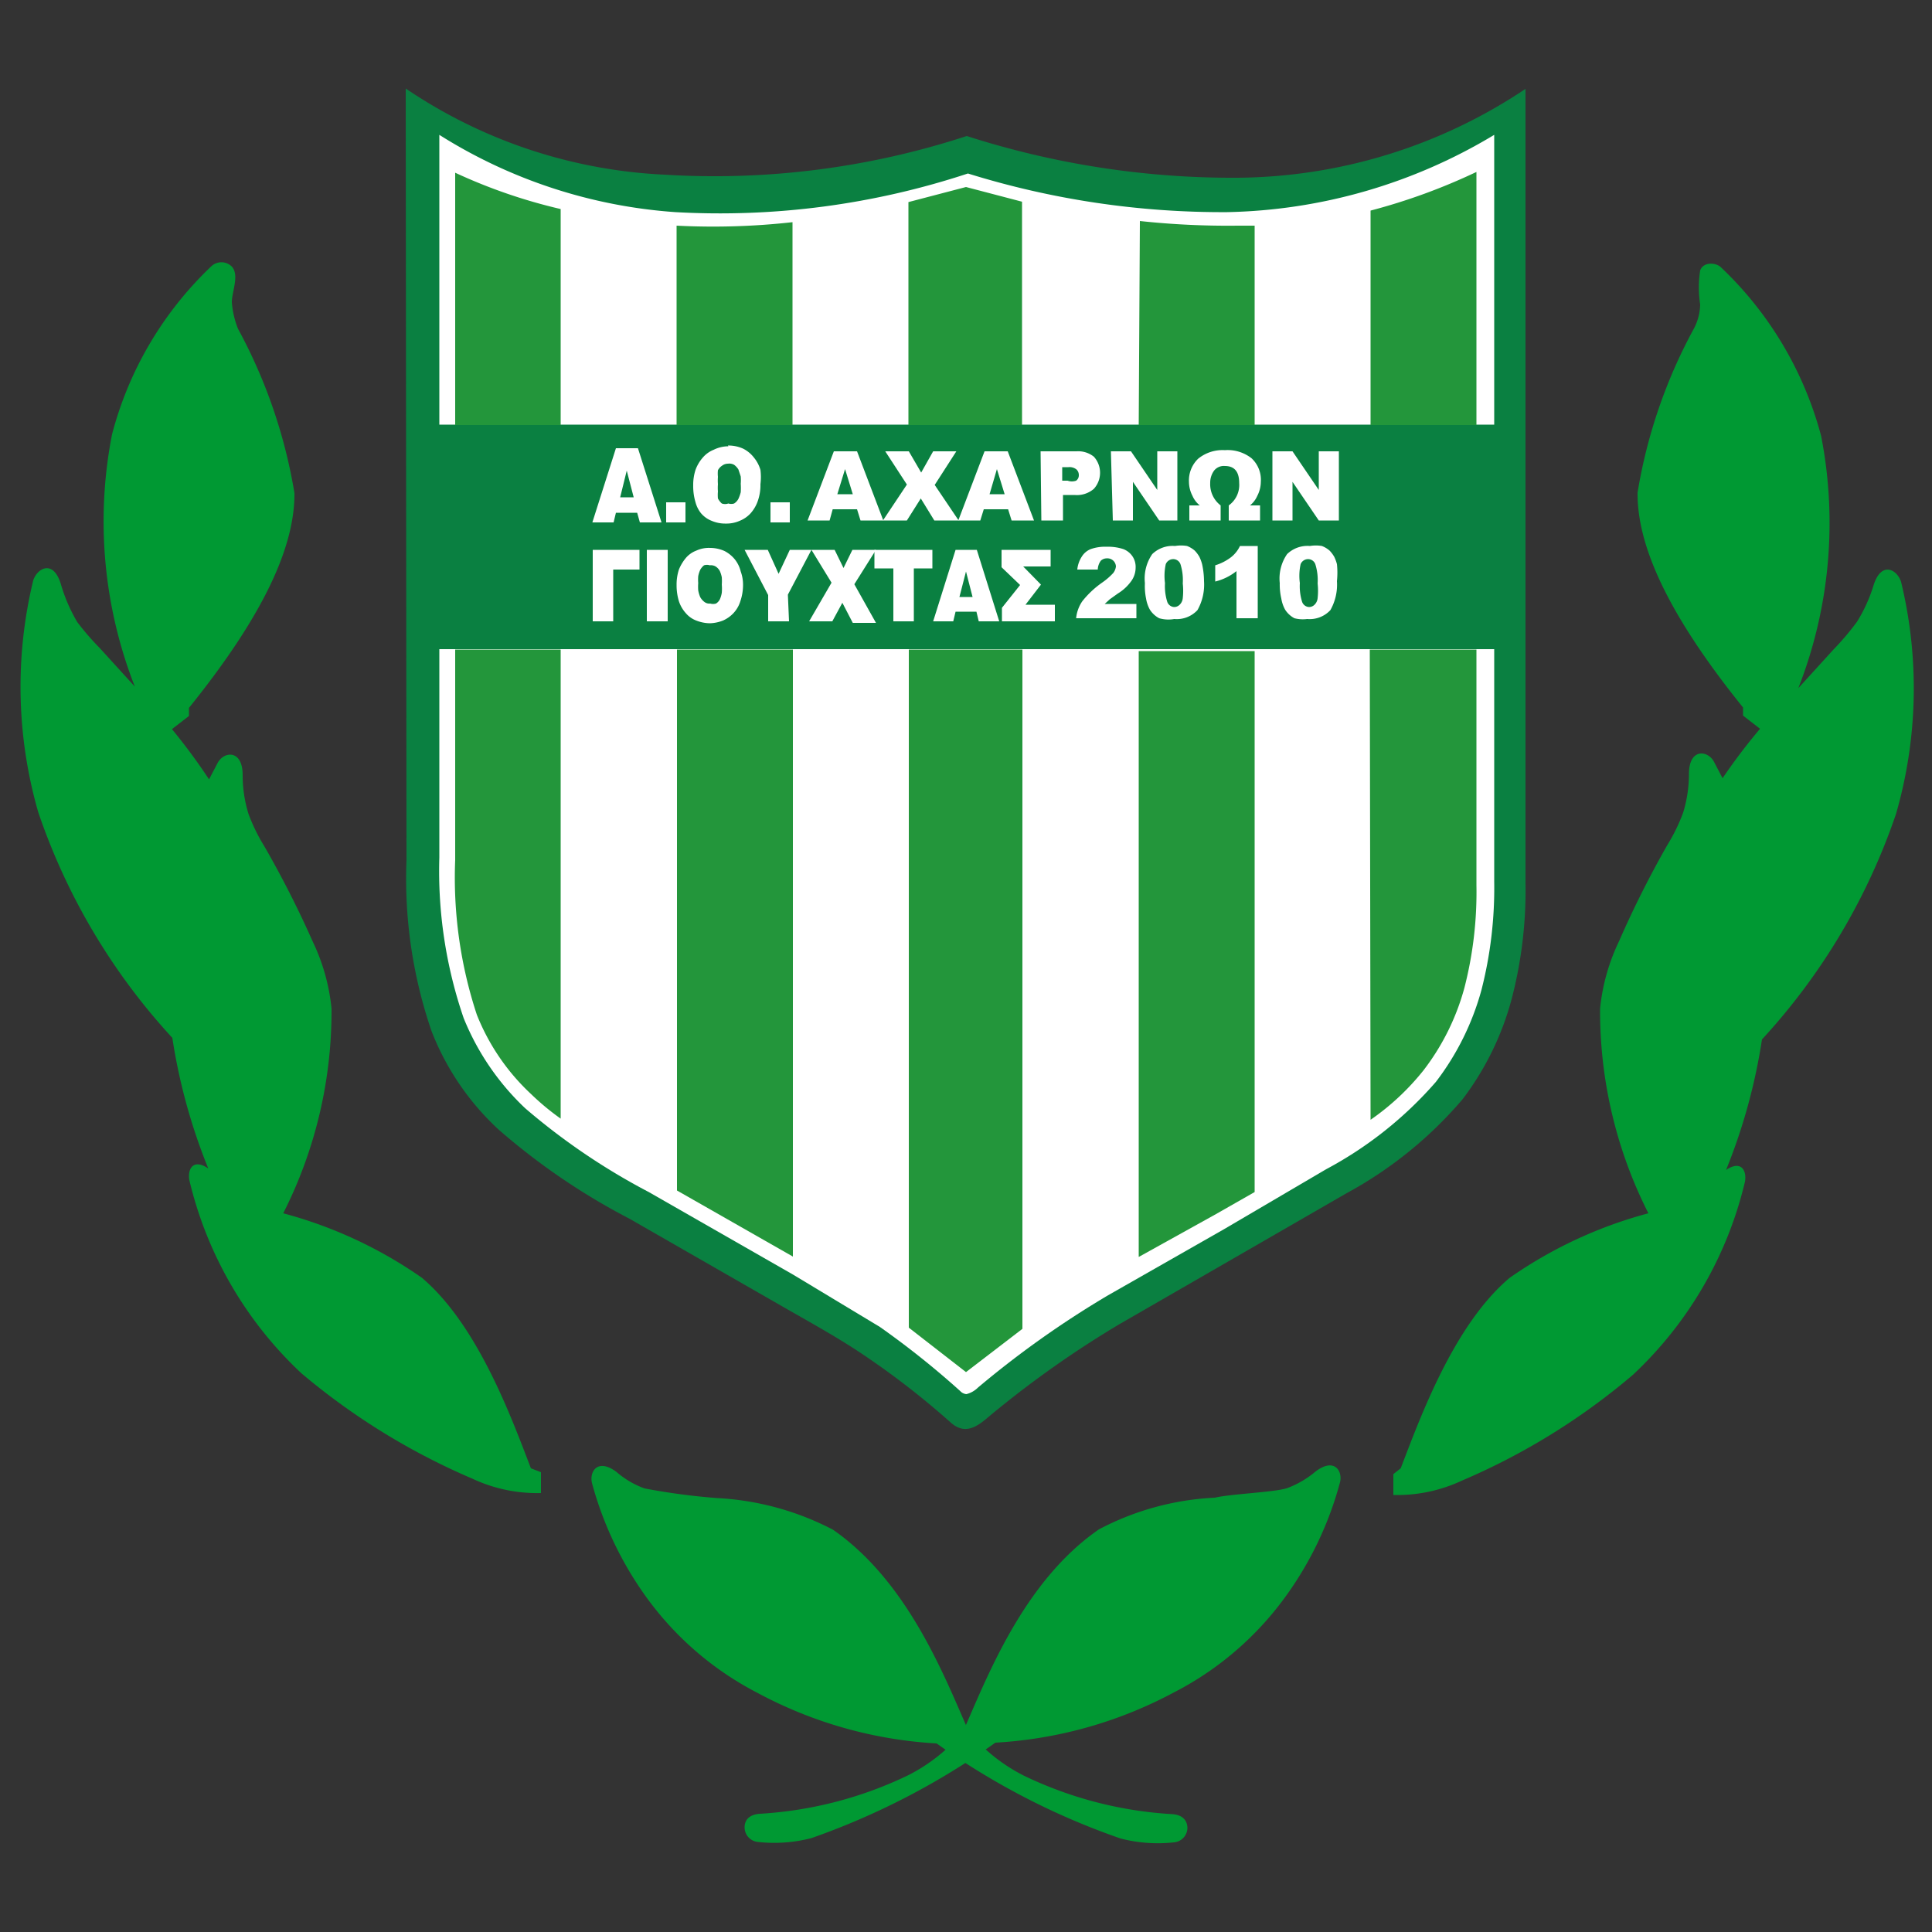
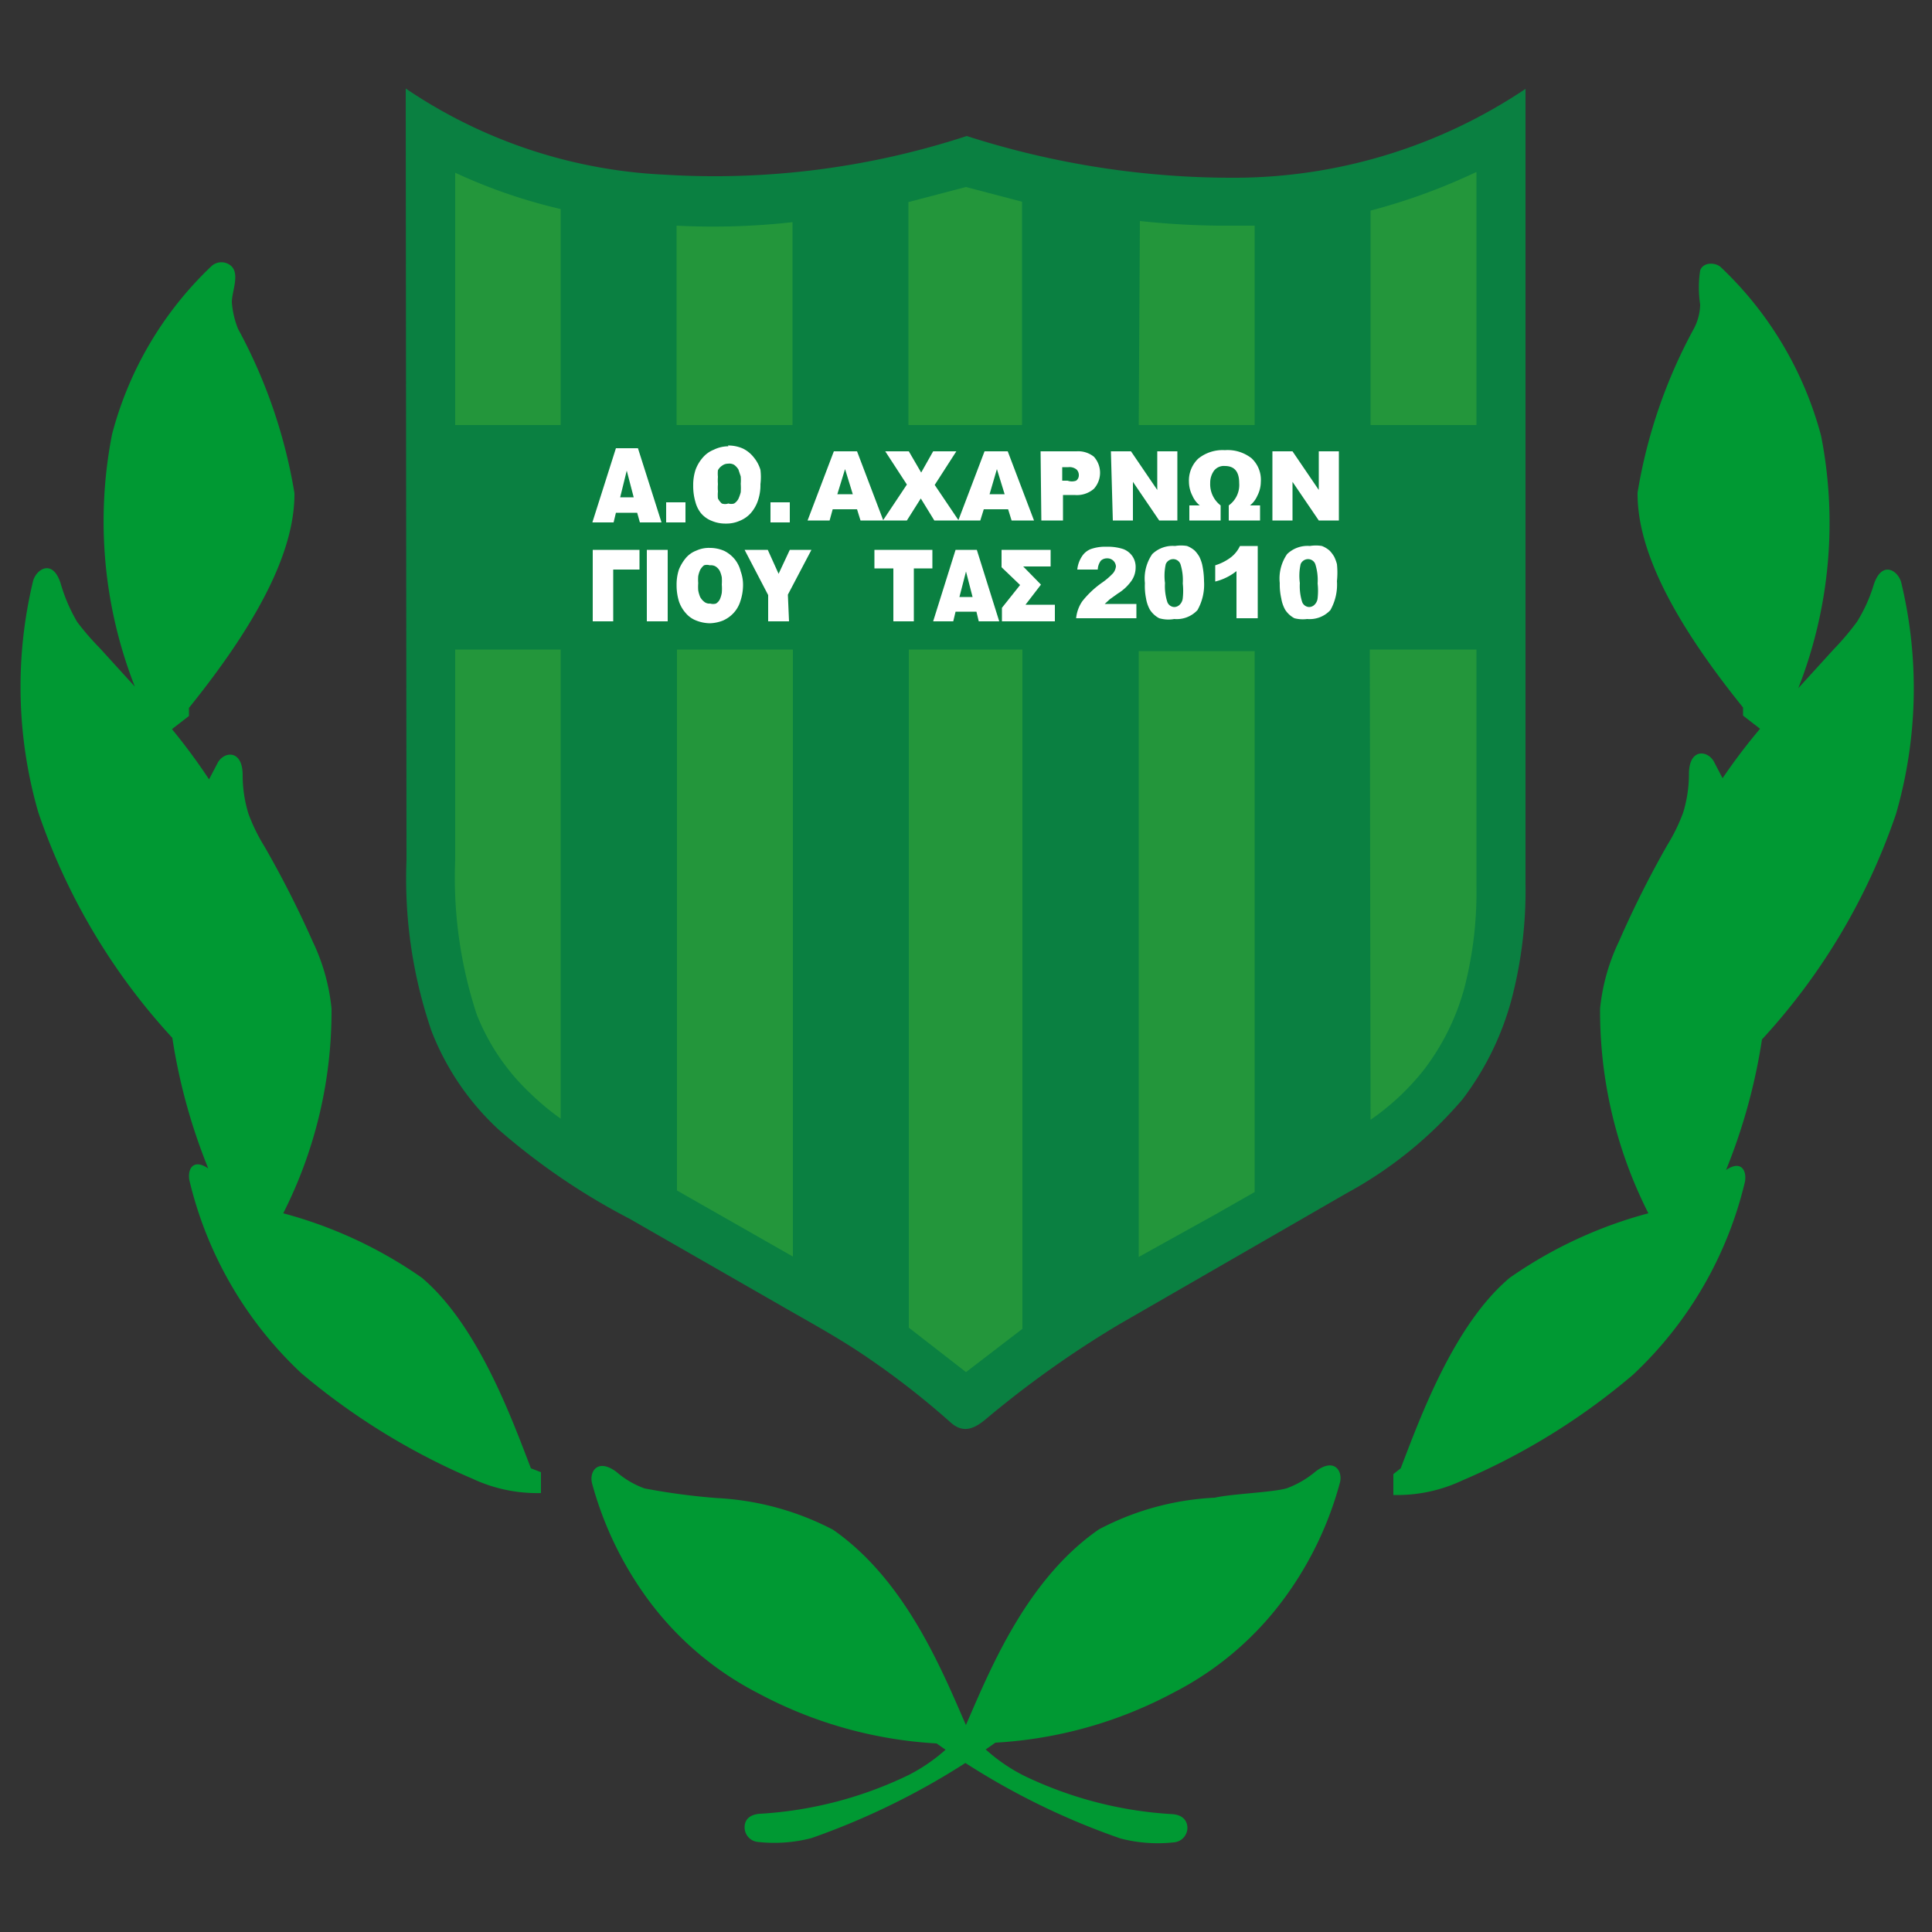
<svg xmlns="http://www.w3.org/2000/svg" width="50" height="50">
  <rect width="100%" height="100%" fill="#333333" stroke="none" />
  <g fill-rule="evenodd">
    <path d="M10.5 2.29a13 13 0 0 0 6.69 2.23 21 21 0 0 0 7.83-1 22.47 22.47 0 0 0 7 1.08 13.56 13.56 0 0 0 7.46-2.3v20.56a11.11 11.11 0 0 1-.36 3 7.47 7.47 0 0 1-1.27 2.59 10.55 10.55 0 0 1-3 2.43l-5.88 3.39a26.43 26.43 0 0 0-3.46 2.46c-.3.25-.58.37-.9.09a21 21 0 0 0-2.15-1.68c-.74-.51-1.52-.93-2.3-1.38l-3.87-2.22a17.21 17.21 0 0 1-3.39-2.31 6.85 6.85 0 0 1-1.73-2.54 12.15 12.15 0 0 1-.65-4.43z" fill="#0a8041" />
-     <path d="M11.37 3.49v18.7a11.73 11.73 0 0 0 .63 4.16 6.63 6.63 0 0 0 1.59 2.33 17 17 0 0 0 3.2 2.17l3.74 2.14 2.24 1.35A22.22 22.22 0 0 1 24.85 36a.25.25 0 0 0 .16.08.65.65 0 0 0 .3-.17 25 25 0 0 1 3.37-2.39l3-1.71 2.64-1.55A10 10 0 0 0 37.16 28a6.9 6.9 0 0 0 1.18-2.38 10.64 10.64 0 0 0 .33-2.81V3.49a13.9 13.9 0 0 1-6.91 2 22.15 22.15 0 0 1-6.71-1 20.48 20.48 0 0 1-7.57 1 13.15 13.15 0 0 1-6.11-2z" fill="#fff" />
  </g>
  <path d="M11.24 10.99h27.51v5.81H11.24z" fill="#0a8041" />
  <g fill-rule="evenodd">
    <path d="M25 4.84l-1.49.39V11h2.94V5.22zM29.47 11h3V5.84h-.44a21.33 21.33 0 0 1-2.53-.12zm6 0h2.74V4.45a15.62 15.62 0 0 1-2.74 1zM20.51 5.75a18.52 18.52 0 0 1-3 .09V11h3zm-6-.34a14 14 0 0 1-2.73-.94V11h2.73zm-2.73 11.4v5.45a11.33 11.33 0 0 0 .56 4 5.66 5.66 0 0 0 1.41 2.06 6.51 6.51 0 0 0 .76.63V16.81zm5.74 14l3 1.71V16.81h-3zm6 3.55L25 35.51l1.46-1.12V16.81h-2.94zm5.95-1.83l2-1.11 1-.57v-14h-3zm6-3.55a6.41 6.41 0 0 0 1.37-1.28 6.13 6.13 0 0 0 1.06-2.14 9.93 9.93 0 0 0 .31-2.66v-6.09h-2.76z" fill="#23963b" />
    <g fill="#093">
      <path d="M4.45 18.87l.44-.34v-.21c2-2.48 2.74-4.23 2.73-5.56a13.48 13.48 0 0 0-1.46-4.25A2.31 2.31 0 0 1 6 7.82c0-.27.2-.7 0-.92a.38.38 0 0 0-.54 0 9.21 9.21 0 0 0-2.56 4.34 11.71 11.71 0 0 0 .59 6.53l-.91-1A6.91 6.91 0 0 1 2 16.1a4.29 4.29 0 0 1-.43-1c-.2-.63-.61-.39-.71-.08a11.71 11.71 0 0 0 .13 6 16.38 16.38 0 0 0 3.47 5.84 15 15 0 0 0 .93 3.38c-.38-.26-.54 0-.49.3a10 10 0 0 0 2.9 5 17.53 17.53 0 0 0 4.43 2.73 3.94 3.94 0 0 0 1.77.37v-.54l-.26-.1c-.5-1.3-1.37-3.7-2.82-4.93a11.37 11.37 0 0 0-3.59-1.67 11.57 11.57 0 0 0 1.25-5.3 5.22 5.22 0 0 0-.49-1.74 26.33 26.33 0 0 0-1.25-2.46 4.66 4.66 0 0 1-.41-.84 3.38 3.38 0 0 1-.15-1c0-.66-.47-.62-.64-.33l-.23.44a15.3 15.3 0 0 0-.96-1.3zm12.23 19.65a2.31 2.31 0 0 1-.73-.43c-.49-.36-.7 0-.63.29a9.1 9.1 0 0 0 1.44 3 8.18 8.18 0 0 0 2.86 2.44 11.1 11.1 0 0 0 4.62 1.3A18.71 18.71 0 0 0 29 47.58a3.83 3.83 0 0 0 1.38.1.38.38 0 0 0 .35-.37c0-.17-.1-.34-.39-.36a10.18 10.18 0 0 1-3.85-1 4.51 4.51 0 0 1-1.41-1.12c-.61-1.37-1.55-3.87-3.52-5.24a7.29 7.29 0 0 0-3-.82 16.86 16.86 0 0 1-1.88-.25z" />
      <path d="M45.55 18.86l-.44-.34v-.21c-2-2.48-2.74-4.23-2.73-5.56a13.4 13.4 0 0 1 1.46-4.25 1.39 1.39 0 0 0 .16-.62A2.92 2.92 0 0 1 44 7c.08-.23.41-.21.54-.08a9.29 9.29 0 0 1 2.59 4.36 11.71 11.71 0 0 1-.59 6.53l.91-1a7 7 0 0 0 .61-.72 4 4 0 0 0 .43-.95c.2-.63.61-.4.71-.08a11.71 11.71 0 0 1-.13 6 16.38 16.38 0 0 1-3.47 5.84 15 15 0 0 1-.93 3.38c.38-.26.54 0 .49.3a10 10 0 0 1-2.9 5 17.28 17.28 0 0 1-4.43 2.74 3.94 3.94 0 0 1-1.77.37v-.54l.19-.15c.5-1.3 1.37-3.71 2.82-4.93a11.37 11.37 0 0 1 3.59-1.67 11.57 11.57 0 0 1-1.25-5.3 5.22 5.22 0 0 1 .49-1.74 26.33 26.33 0 0 1 1.25-2.49 4.66 4.66 0 0 0 .41-.84 3.43 3.43 0 0 0 .15-1c0-.66.47-.62.64-.33l.23.44a15.3 15.3 0 0 1 .97-1.28zM33.32 38.51a2.51 2.51 0 0 0 .73-.43c.49-.37.7 0 .63.28a9 9 0 0 1-1.44 3 8.18 8.18 0 0 1-2.86 2.44 11.1 11.1 0 0 1-4.62 1.3A19 19 0 0 1 21 47.57a3.83 3.83 0 0 1-1.38.1.38.38 0 0 1-.35-.38c0-.17.1-.33.4-.35a10.18 10.18 0 0 0 3.84-1 4.51 4.51 0 0 0 1.41-1.12c.61-1.37 1.55-3.88 3.52-5.24a7.14 7.14 0 0 1 3-.82c.42-.1 1.56-.14 1.88-.25z" />
    </g>
    <g fill="#fff">
      <path d="M15.34 16.08v-1.85h1.21v.51h-.68v1.34zm1.4 0h.54v-1.85h-.54zm1.63-1.45a.25.25 0 0 0-.15 0 .4.4 0 0 0-.1.12.75.75 0 0 0-.05.16 1.09 1.09 0 0 0 0 .18 1.28 1.28 0 0 0 0 .19.84.84 0 0 0 .05.17.4.4 0 0 0 .1.12.21.21 0 0 0 .16.05.26.26 0 0 0 .15 0 .27.27 0 0 0 .1-.11.69.69 0 0 0 .05-.17 1.25 1.25 0 0 0 0-.21 1.37 1.37 0 0 0 0-.19.75.75 0 0 0-.05-.16.32.32 0 0 0-.11-.12.24.24 0 0 0-.15-.03zm0-.45a.92.92 0 0 1 .38.08.84.84 0 0 1 .27.22.81.81 0 0 1 .15.31 1 1 0 0 1 .06.35 1.32 1.32 0 0 1-.07.42.79.79 0 0 1-.18.31.83.83 0 0 1-.27.19 1 1 0 0 1-.34.07 1 1 0 0 1-.35-.07.66.66 0 0 1-.27-.19.87.87 0 0 1-.18-.31 1.42 1.42 0 0 1-.06-.42 1.25 1.25 0 0 1 .06-.4 1.14 1.14 0 0 1 .18-.3.66.66 0 0 1 .27-.19.78.78 0 0 1 .36-.07zm2.05 1.9h-.54v-.68l-.61-1.17h.6l.28.62.29-.62H21l-.61 1.16z" />
-       <path d="M21.54 16.08h-.6l.58-1-.52-.85h.6l.23.47.23-.47h.61l-.56.89.56 1h-.6l-.27-.52z" />
      <path d="M22.63 14.23h1.5v.48h-.48v1.37h-.53v-1.37h-.49zm2.37.56l-.17.66h.34zm-.85 1.29l.58-1.85h.55l.58 1.85h-.53l-.06-.25h-.54l-.06.25zm1.78 0v-.35l.47-.59-.48-.46v-.45h1.27v.43h-.71l.46.47-.4.52h.76v.43z" />
    </g>
  </g>
  <path d="M29.41 16h-1.56a.94.94 0 0 1 .16-.44 2.42 2.42 0 0 1 .51-.48 1.75 1.75 0 0 0 .29-.25.34.34 0 0 0 .07-.17.22.22 0 0 0-.23-.21.23.23 0 0 0-.16.06.41.41 0 0 0-.08.23h-.53a.76.76 0 0 1 .12-.34.48.48 0 0 1 .23-.19 1.11 1.11 0 0 1 .41-.06 1.27 1.27 0 0 1 .43.06.5.5 0 0 1 .24.19.49.49 0 0 1 .08.29.6.6 0 0 1-.1.33 1.19 1.19 0 0 1-.36.34l-.21.15-.13.12h.82z" fill="#fff" />
  <path d="M29.63 15.09a1.11 1.11 0 0 1 .19-.75.76.76 0 0 1 .59-.21.93.93 0 0 1 .31 0 .67.67 0 0 1 .2.12.83.83 0 0 1 .12.16 1.07 1.07 0 0 1 .07.19 2.12 2.12 0 0 1 .05.44 1.34 1.34 0 0 1-.17.75.73.73 0 0 1-.6.23A.86.86 0 0 1 30 16a.64.64 0 0 1-.24-.22.89.89 0 0 1-.1-.29 1.61 1.61 0 0 1-.03-.4zm.52 0a1.35 1.35 0 0 0 .06.49.2.2 0 0 0 .18.13.2.2 0 0 0 .14-.06.27.27 0 0 0 .08-.17 1.74 1.74 0 0 0 0-.38 1.37 1.37 0 0 0-.06-.5.2.2 0 0 0-.19-.13.21.21 0 0 0-.19.13 1.41 1.41 0 0 0-.02.49zm2.4-.96V16H32v-1.22a1.42 1.42 0 0 1-.55.27v-.42a1.3 1.3 0 0 0 .41-.21.8.8 0 0 0 .23-.29zm.57.96a1.11 1.11 0 0 1 .19-.75.76.76 0 0 1 .59-.21.93.93 0 0 1 .31 0 .67.67 0 0 1 .2.12.83.83 0 0 1 .12.16 1.07 1.07 0 0 1 .07.19 2.12 2.12 0 0 1 0 .44 1.34 1.34 0 0 1-.17.75.73.73 0 0 1-.6.23.86.86 0 0 1-.33-.02.64.64 0 0 1-.24-.22.89.89 0 0 1-.1-.29 1.61 1.61 0 0 1-.04-.4zm.52 0a1.35 1.35 0 0 0 .06.49.2.2 0 0 0 .18.13.2.2 0 0 0 .14-.06.27.27 0 0 0 .08-.17 1.74 1.74 0 0 0 0-.38 1.37 1.37 0 0 0-.06-.5.2.2 0 0 0-.19-.13.21.21 0 0 0-.19.13 1.41 1.41 0 0 0-.02.49z" fill="#fff" />
  <g fill-rule="evenodd">
    <path d="M16.22 12.18l-.17.69h.35zm-.89 1.34l.61-1.92h.57l.61 1.92h-.56l-.07-.25h-.55l-.06.25zm1.91 0h.5V13h-.5zm1.6-1.52a.25.25 0 0 0-.15.05.32.32 0 0 0-.11.12.84.84 0 0 0 0 .17 1.28 1.28 0 0 0 0 .19 1.21 1.21 0 0 0 0 .19 1 1 0 0 0 0 .18.45.45 0 0 0 .1.13.25.25 0 0 0 .17 0 .24.24 0 0 0 .15 0 .32.32 0 0 0 .11-.12 1.07 1.07 0 0 0 .06-.17 1.55 1.55 0 0 0 0-.22 1.15 1.15 0 0 0 0-.19l-.06-.18a.43.43 0 0 0-.11-.12.25.25 0 0 0-.16-.03zm0-.47a.93.93 0 0 1 .39.08.81.81 0 0 1 .28.23.9.9 0 0 1 .17.32 1.5 1.5 0 0 1 0 .37 1.23 1.23 0 0 1-.07.44.94.94 0 0 1-.19.32.77.77 0 0 1-.28.19.84.84 0 0 1-.35.07.9.9 0 0 1-.37-.07.69.69 0 0 1-.28-.2A.77.77 0 0 1 18 13a1.46 1.46 0 0 1-.06-.44 1.25 1.25 0 0 1 .06-.4 1 1 0 0 1 .19-.32.72.72 0 0 1 .28-.2.86.86 0 0 1 .38-.09z" fill="#fff" />
    <path d="M19.94,13.52h.5V13h-.5Z" fill="#fff" />
  </g>
  <path d="M22.18,13.18h-.63l-.08.29H20.9l.68-1.79h.6l.68,1.79h-.59Zm-.11-.39-.2-.65-.2.65Z" fill="#fff" />
  <path d="M22.91,11.68h.61l.32.55.31-.55h.6l-.56.87.62.92h-.63l-.35-.57-.36.57h-.62l.62-.93Z" fill="#fff" />
  <path d="M26.09 13.18h-.63l-.09.29h-.57l.68-1.79h.6l.68 1.79h-.58zm-.09-.39l-.2-.65-.19.65zm.93-1.11h.93a.65.65 0 0 1 .45.14.62.62 0 0 1 0 .83.67.67 0 0 1-.5.16h-.3v.66h-.56zm.56.76h.14a.33.33 0 0 0 .22 0 .17.17 0 0 0 .07-.14.2.2 0 0 0-.06-.15.29.29 0 0 0-.21-.06h-.16zm1.26-.76h.52l.68 1v-1h.52v1.79H30l-.68-1v1h-.52zm2.3 1.4a.65.65 0 0 1-.19-.25.8.8 0 0 1-.09-.36.78.78 0 0 1 .24-.6 1 1 0 0 1 .69-.22 1 1 0 0 1 .69.21.76.76 0 0 1 .24.61.8.8 0 0 1-.09.36.65.65 0 0 1-.19.25h.26v.39h-.81v-.39a.65.65 0 0 0 .27-.58c0-.29-.12-.44-.37-.44a.32.32 0 0 0-.28.12.53.53 0 0 0-.1.32.69.69 0 0 0 .27.58v.39h-.81v-.39zm1.88-1.4h.52l.68 1v-1h.52v1.79h-.52l-.68-1v1h-.52z" fill="#fff" />
</svg>